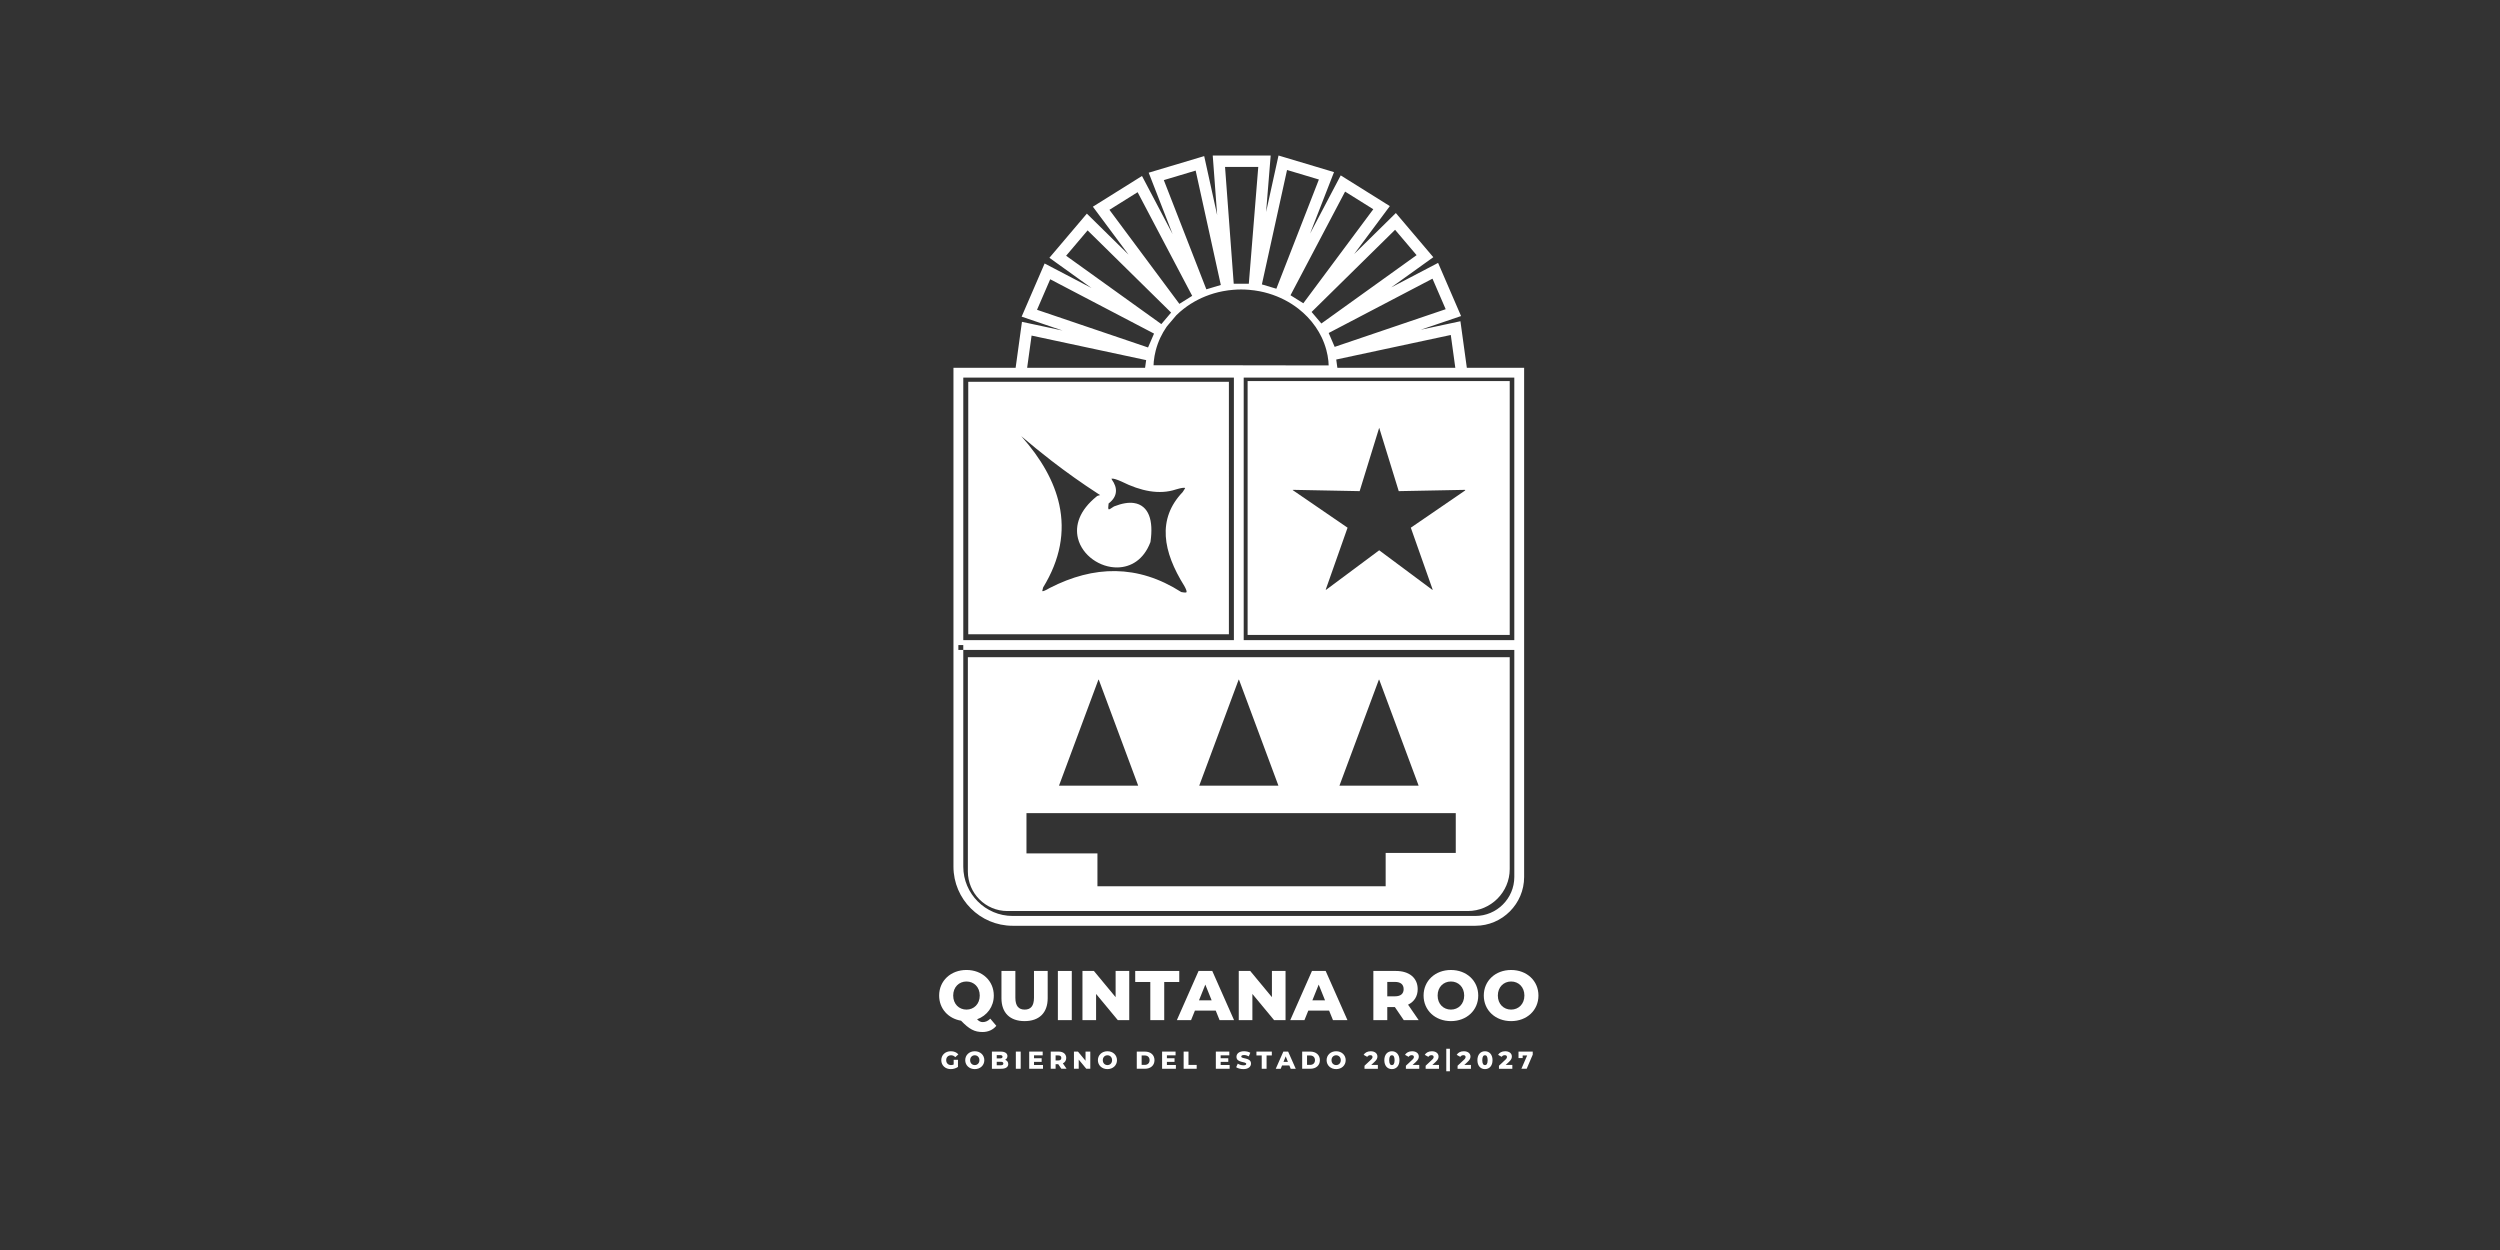
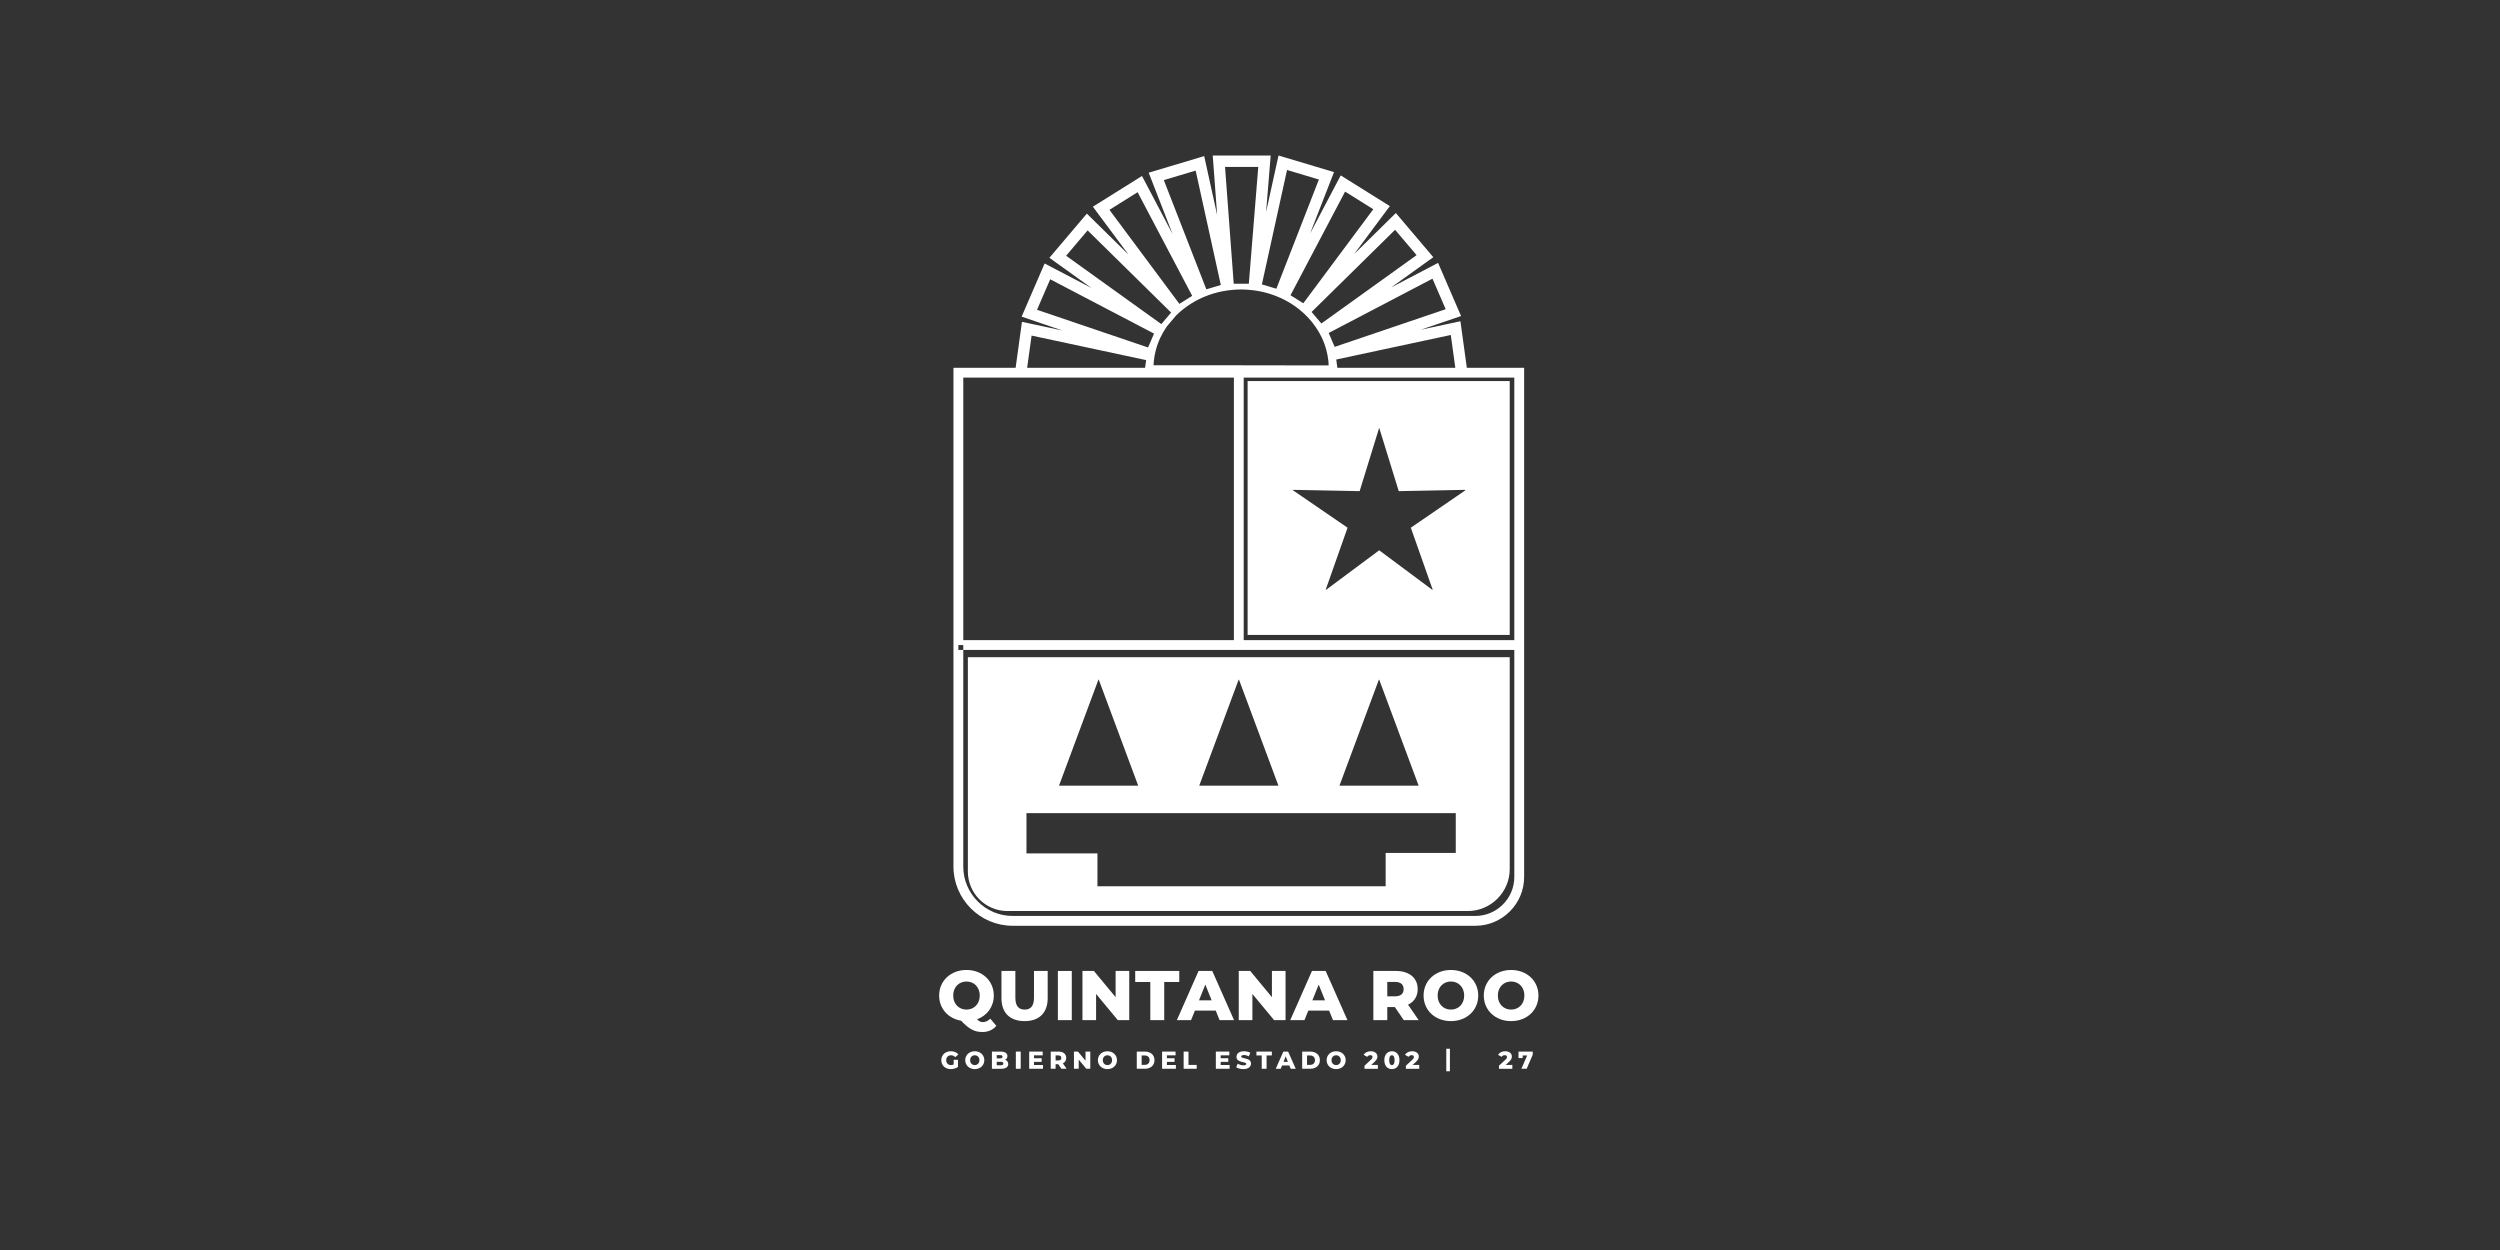
<svg xmlns="http://www.w3.org/2000/svg" version="1.1" id="Capa_1" x="0px" y="0px" width="480px" height="240px" viewBox="0 0 480 240" enable-background="new 0 0 480 240" xml:space="preserve">
  <rect x="0" y="0" width="480" height="240" fill="#333333" stroke="none" />
  <g>
-     <path fill="#FFFFFF" d="M185.905,121.775h50.044V73.303h-50.044V121.775z M201.838,88.427c2.878,2.22,5.868,4.349,8.988,6.371   l0.004,0.002c0.253,0.162,0.395,0.252,0.395,0.253c0,0.019-0.14,0.022-0.452,0.135l-0.102,0.037l-0.081,0.063   c-3.384,2.713-4.223,5.622-3.622,8.066c0.404,1.647,1.47,3.067,2.854,4.063c1.375,0.988,3.072,1.563,4.751,1.531   c2.528-0.049,5.004-1.443,6.292-4.82l0.024-0.063l0.01-0.071c0.291-2.028,0.217-3.763-0.285-5.042   c-0.254-0.649-0.62-1.187-1.103-1.592c-0.489-0.411-1.087-0.677-1.802-0.779c-1.012-0.145-2.261,0.046-3.764,0.635l-0.071,0.028   l-0.061,0.043c-0.553,0.389-0.874,0.563-0.948,0.505c-0.106-0.079-0.112-0.448-0.013-1.12c0.885-0.677,1.321-1.413,1.401-2.199   c0.083-0.802-0.216-1.603-0.792-2.408c-0.028-0.112-0.042-0.167-0.041-0.167c0.329-0.051,0.962,0.134,1.896,0.552   c1.89,0.944,3.709,1.581,5.444,1.858c1.767,0.282,3.438,0.191,5.002-0.328c1.002-0.299,1.612-0.396,1.788-0.274   c0.016,0.01-0.139,0.263-0.478,0.778c-2.461,2.57-3.425,5.422-3.239,8.492c0.182,3.013,1.484,6.213,3.567,9.543   c0.33,0.604,0.491,1.024,0.409,1.181c-0.049,0.096-0.361,0.097-1.011-0.028c-4.205-2.687-8.407-3.954-12.605-4.02   c-4.224-0.066-8.43,1.084-12.62,3.227l-0.031,0.017c-0.824,0.485-1.284,0.671-1.431,0.599c-0.017-0.008,0.043-0.254,0.168-0.698   c3.29-5.37,4.242-10.664,3.106-15.891c-0.968-4.454-3.455-8.84-7.303-13.165C197.957,85.348,199.874,86.909,201.838,88.427" />
    <path fill="#FFFFFF" d="M239.542,121.912h50.325V73.167h-50.325V121.912z M248.234,94.049l12.818,0.249l3.742-12.132   c0.006-0.013,0.013-0.013,0.021-0.001l3.742,12.133l12.604-0.244c0.196-0.015,0.232,0.035,0.083,0.158l-10.367,7.104l4.187,11.865   c0.015,0.08-0.02,0.088-0.089,0.042l-10.17-7.568l-10.183,7.578c-0.069,0.028-0.095,0.007-0.069-0.067l4.179-11.849l-10.504-7.198   C248.193,94.088,248.195,94.065,248.234,94.049" />
    <path fill="#FFFFFF" d="M281.632,70.616l-1.068-7.765l-0.162-1.174l-7.619,1.632l7.741-2.627l-3.942-9.125l-0.469-1.083   l-8.998,4.708l8.081-5.8l-6.429-7.579l-0.764-0.902l-8.005,7.879l6.85-9.208l-8.43-5.273l-0.998-0.625l-5.884,11.17l4.596-11.8   l-9.524-2.848l-1.132-0.339l-2.384,10.842l0.878-10.843h-9.943h-1.182l0.849,11.434l-2.489-11.319l-9.517,2.846l-1.139,0.341   l4.595,11.8l-5.882-11.169l-8.42,5.265l-1.01,0.631l6.85,9.208l-8.004-7.877l-6.425,7.576l-0.767,0.905l8.08,5.799l-8.997-4.708   l-3.941,9.117l-0.471,1.092l7.851,2.664l-7.791-1.668L195,70.616h-10.994h-0.942v54.174v41.603c0,3.122,1.277,5.963,3.335,8.019   c2.058,2.06,4.897,3.336,8.021,3.336h88.852c2.575,0,4.916-1.053,6.613-2.75c1.696-1.696,2.748-4.037,2.748-6.612V124.79V70.616   H281.632z M278.552,64.316l0.867,6.3h-22.645l-0.218-1.588L278.552,64.316z M275.038,53.506l2.534,5.861l-21.316,7.233   l-1.151-2.665L275.038,53.506z M267.857,44.12l4.128,4.869l-18.281,13.122l-1.878-2.214L267.857,44.12z M258.258,36.788   l5.413,3.384l-13.433,18.054l-2.461-1.538L258.258,36.788z M247.112,32.637l6.114,1.829l-8.166,20.969l-2.778-0.831L247.112,32.637   z M241.587,32.054l-1.815,22.426h-2.898l-1.666-22.426H241.587z M236.848,55.639c0.484-0.037,0.973-0.061,1.469-0.06   c0.501,0.001,0.997,0.026,1.488,0.066c0.697,0.056,1.383,0.149,2.052,0.28c1.156,0.225,2.269,0.56,3.323,0.987   c0.48,0.195,0.951,0.408,1.405,0.642c0.975,0.499,1.887,1.083,2.729,1.741c0.61,0.478,1.182,0.994,1.711,1.545   c0.581,0.605,1.109,1.25,1.579,1.933c0.437,0.636,0.823,1.301,1.155,1.994c0.371,0.777,0.67,1.587,0.896,2.424   c0.186,0.694,0.321,1.407,0.398,2.135c0.028,0.276,0.035,0.558,0.047,0.838l-16.857-0.026l-16.761-0.001   c0.011-0.245,0.017-0.49,0.041-0.731c0.071-0.72,0.199-1.424,0.377-2.112c0.223-0.862,0.524-1.697,0.902-2.495   c0.326-0.688,0.708-1.349,1.138-1.98c0.048-0.069,0.099-0.138,0.148-0.207l1.49-1.757l0.283-0.333   c0.437-0.432,0.903-0.836,1.392-1.219c0.857-0.672,1.789-1.266,2.784-1.771c0.451-0.229,0.916-0.44,1.392-0.632   c1.063-0.428,2.183-0.761,3.348-0.984C235.455,55.783,236.145,55.692,236.848,55.639 M223.453,34.581l6.113-1.829l4.831,21.967   l-2.779,0.831L223.453,34.581z M213.01,40.286l5.412-3.384l10.48,19.901l-2.46,1.538L213.01,40.286z M204.694,49.104l4.129-4.869   l16.031,15.778l-1.877,2.214L204.694,49.104z M199.108,59.48l2.533-5.86l19.935,10.43l-1.151,2.664L199.108,59.48z M198.064,64.431   l21.996,4.711l-0.203,1.474h-22.644L198.064,64.431z M184.949,72.5h9.792h14.01h11.955h1.106h15.096v50.407h-51.958V72.5z    M290.748,168.385c0,2.057-0.841,3.926-2.196,5.28c-1.355,1.357-3.226,2.198-5.28,2.198H194.42c-2.604,0-4.971-1.066-6.688-2.784   c-1.718-1.717-2.783-4.085-2.783-6.687V124.79h-0.942v-0.94h0.942v0.94h51.958h0.942h0.942h51.957V168.385z M290.748,122.907   h-51.957V72.5h16.031h1.105h9.904h16.06h8.856V122.907z" />
    <path fill="#FFFFFF" d="M185.83,126.186v41.152c0,2.085,0.853,3.981,2.226,5.354c1.373,1.373,3.27,2.226,5.354,2.226h88.402   c2.216,0,4.229-0.905,5.688-2.364c1.46-1.46,2.366-3.475,2.366-5.691v-40.677h-103.41H185.83z M264.722,130.554   c0.032-0.119,0.07-0.128,0.109,0.001l7.536,20.266c0.006,0.019-0.002,0.027-0.024,0.025h-15.161   c-0.009,0.002-0.011-0.003-0.005-0.009L264.722,130.554z M237.799,130.554c0.034-0.119,0.07-0.128,0.111,0.001l7.538,20.266   c0.005,0.019-0.002,0.027-0.025,0.025h-15.161c-0.009,0.002-0.01-0.003-0.005-0.009L237.799,130.554z M210.875,130.554   c0.034-0.119,0.07-0.128,0.11,0.001l7.538,20.266c0.005,0.019-0.002,0.027-0.025,0.025h-15.161   c-0.009,0.002-0.01-0.003-0.007-0.009L210.875,130.554z M197.082,156.186v-0.062h0.047h82.378v7.645h-13.461v6.397h-55.338v-6.314   h-13.626V156.186z" />
    <path fill="#FFFFFF" d="M191.295,196.958c-0.634,0.768-1.565,1.188-2.643,1.188c-1.538,0-2.55-0.525-4.128-2.171   c-2.481-0.418-4.208-2.334-4.208-4.83c0-2.832,2.226-4.91,5.247-4.91s5.247,2.078,5.247,4.91c0,2.145-1.282,3.856-3.21,4.56   c0.377,0.403,0.701,0.539,1.105,0.539c0.513,0,1.012-0.229,1.43-0.66L191.295,196.958z M185.563,193.843   c1.43,0,2.549-1.065,2.549-2.698c0-1.632-1.12-2.697-2.549-2.697s-2.549,1.065-2.549,2.697   C183.014,192.777,184.133,193.843,185.563,193.843" />
    <path fill="#FFFFFF" d="M192.28,191.656v-5.232h2.671v5.151c0,1.62,0.674,2.268,1.793,2.268c1.106,0,1.781-0.647,1.781-2.268   v-5.151h2.631v5.232c0,2.82-1.646,4.397-4.438,4.397C193.925,196.054,192.28,194.477,192.28,191.656" />
    <rect x="203.111" y="186.424" fill="#FFFFFF" width="2.671" height="9.442" />
    <polygon fill="#FFFFFF" points="216.814,186.424 216.814,195.866 214.616,195.866 210.448,190.835 210.448,195.866    207.832,195.866 207.832,186.424 210.029,186.424 214.198,191.455 214.198,186.424  " />
    <polygon fill="#FFFFFF" points="220.86,188.541 217.961,188.541 217.961,186.424 226.418,186.424 226.418,188.541 223.531,188.541    223.531,195.864 220.86,195.864  " />
    <path fill="#FFFFFF" d="M233.418,194.032h-3.992l-0.742,1.834h-2.726l4.168-9.442h2.63l4.182,9.442h-2.779L233.418,194.032z    M232.636,192.063l-1.214-3.022l-1.214,3.022H232.636z" />
    <polygon fill="#FFFFFF" points="246.825,186.424 246.825,195.866 244.627,195.866 240.458,190.835 240.458,195.866    237.841,195.866 237.841,186.424 240.041,186.424 244.209,191.455 244.209,186.424  " />
    <path fill="#FFFFFF" d="M255.187,194.032h-3.991l-0.742,1.834h-2.725l4.168-9.442h2.631l4.181,9.442h-2.778L255.187,194.032z    M254.405,192.063l-1.215-3.022l-1.214,3.022H254.405z" />
    <path fill="#FFFFFF" d="M267.812,193.357h-1.456v2.509h-2.672v-9.442h4.317c2.577,0,4.195,1.335,4.195,3.494   c0,1.39-0.676,2.414-1.849,2.98l2.038,2.968h-2.862L267.812,193.357z M267.839,188.528h-1.483v2.765h1.483   c1.106,0,1.66-0.512,1.66-1.375C269.499,189.04,268.945,188.528,267.839,188.528" />
    <path fill="#FFFFFF" d="M273.328,191.145c0-2.832,2.226-4.908,5.247-4.908c3.022,0,5.248,2.076,5.248,4.908   c0,2.833-2.226,4.909-5.248,4.909C275.554,196.054,273.328,193.978,273.328,191.145 M281.125,191.145   c0-1.632-1.12-2.697-2.55-2.697c-1.431,0-2.55,1.065-2.55,2.697c0,1.633,1.119,2.698,2.55,2.698   C280.005,193.843,281.125,192.777,281.125,191.145" />
    <path fill="#FFFFFF" d="M284.888,191.145c0-2.832,2.224-4.908,5.246-4.908s5.247,2.076,5.247,4.908   c0,2.833-2.225,4.909-5.247,4.909S284.888,193.978,284.888,191.145 M292.684,191.145c0-1.632-1.119-2.697-2.55-2.697   c-1.429,0-2.548,1.065-2.548,2.697c0,1.633,1.119,2.698,2.548,2.698C291.564,193.843,292.684,192.777,292.684,191.145" />
    <path fill="#FFFFFF" d="M183.106,203.483h0.825v1.368c-0.382,0.271-0.905,0.418-1.385,0.418c-1.051,0-1.819-0.712-1.819-1.714   c0-1.004,0.768-1.716,1.837-1.716c0.617,0,1.116,0.213,1.441,0.604l-0.593,0.537c-0.226-0.25-0.485-0.367-0.801-0.367   c-0.565,0-0.941,0.371-0.941,0.942c0,0.555,0.376,0.94,0.932,0.94c0.174,0,0.34-0.032,0.504-0.108V203.483z" />
    <path fill="#FFFFFF" d="M185.324,203.556c0-0.989,0.777-1.716,1.832-1.716c1.056,0,1.833,0.727,1.833,1.716   c0,0.987-0.777,1.714-1.833,1.714C186.101,205.27,185.324,204.543,185.324,203.556 M188.047,203.556   c0-0.571-0.391-0.942-0.891-0.942c-0.499,0-0.89,0.371-0.89,0.942c0,0.569,0.391,0.94,0.89,0.94   C187.656,204.496,188.047,204.125,188.047,203.556" />
    <path fill="#FFFFFF" d="M193.585,204.298c0,0.571-0.47,0.906-1.356,0.906h-1.781v-3.298h1.686c0.867,0,1.292,0.354,1.292,0.862   c0,0.314-0.161,0.569-0.443,0.715C193.355,203.615,193.585,203.898,193.585,204.298 M191.372,202.579v0.636h0.641   c0.311,0,0.471-0.108,0.471-0.318c0-0.209-0.16-0.317-0.471-0.317H191.372z M192.644,204.195c0-0.226-0.17-0.335-0.49-0.335h-0.782   v0.67h0.782C192.474,204.53,192.644,204.421,192.644,204.195" />
    <rect x="195.041" y="201.905" fill="#FFFFFF" width="0.933" height="3.298" />
    <polygon fill="#FFFFFF" points="200.255,204.481 200.255,205.203 197.607,205.203 197.607,201.905 200.195,201.905    200.195,202.626 198.531,202.626 198.531,203.183 199.997,203.183 199.997,203.88 198.531,203.88 198.531,204.481  " />
    <path fill="#FFFFFF" d="M203.185,204.327h-0.509v0.876h-0.933v-3.298h1.508c0.899,0,1.465,0.467,1.465,1.222   c0,0.484-0.235,0.843-0.645,1.039l0.711,1.037h-1L203.185,204.327z M203.194,202.641h-0.519v0.966h0.519   c0.386,0,0.579-0.179,0.579-0.479C203.773,202.82,203.581,202.641,203.194,202.641" />
    <polygon fill="#FFFFFF" points="209.336,201.906 209.336,205.203 208.569,205.203 207.113,203.447 207.113,205.203    206.199,205.203 206.199,201.906 206.967,201.906 208.423,203.662 208.423,201.906  " />
    <path fill="#FFFFFF" d="M210.796,203.556c0-0.989,0.777-1.716,1.833-1.716c1.055,0,1.832,0.727,1.832,1.716   c0,0.987-0.777,1.714-1.832,1.714C211.573,205.27,210.796,204.543,210.796,203.556 M213.519,203.556   c0-0.571-0.391-0.942-0.89-0.942c-0.5,0-0.891,0.371-0.891,0.942c0,0.569,0.392,0.94,0.891,0.94   C213.128,204.496,213.519,204.125,213.519,203.556" />
    <path fill="#FFFFFF" d="M218.261,201.906h1.56c1.092,0,1.841,0.637,1.841,1.649c0,1.011-0.749,1.648-1.841,1.648h-1.56V201.906z    M219.783,204.458c0.562,0,0.938-0.333,0.938-0.902c0-0.571-0.376-0.906-0.938-0.906h-0.588v1.809H219.783z" />
    <polygon fill="#FFFFFF" points="225.77,204.481 225.77,205.203 223.122,205.203 223.122,201.905 225.709,201.905 225.709,202.626    224.045,202.626 224.045,203.183 225.511,203.183 225.511,203.88 224.045,203.88 224.045,204.481  " />
    <polygon fill="#FFFFFF" points="227.258,201.906 228.19,201.906 228.19,204.464 229.763,204.464 229.763,205.203 227.258,205.203     " />
    <polygon fill="#FFFFFF" points="236.089,204.481 236.089,205.203 233.441,205.203 233.441,201.905 236.028,201.905    236.028,202.626 234.365,202.626 234.365,203.183 235.83,203.183 235.83,203.88 234.365,203.88 234.365,204.481  " />
    <path fill="#FFFFFF" d="M237.346,204.907l0.307-0.688c0.292,0.192,0.706,0.324,1.087,0.324c0.387,0,0.537-0.106,0.537-0.269   c0-0.522-1.875-0.141-1.875-1.366c0-0.587,0.481-1.068,1.46-1.068c0.429,0,0.872,0.1,1.197,0.288l-0.287,0.692   c-0.316-0.169-0.628-0.254-0.915-0.254c-0.391,0-0.533,0.13-0.533,0.295c0,0.505,1.87,0.129,1.87,1.343   c0,0.575-0.48,1.065-1.46,1.065C238.194,205.27,237.657,205.123,237.346,204.907" />
    <polygon fill="#FFFFFF" points="242.25,202.646 241.236,202.646 241.236,201.905 244.19,201.905 244.19,202.646 243.182,202.646    243.182,205.203 242.25,205.203  " />
    <path fill="#FFFFFF" d="M247.554,204.563h-1.395l-0.26,0.641h-0.951l1.455-3.297h0.92l1.459,3.297h-0.97L247.554,204.563z    M247.279,203.875l-0.423-1.057l-0.424,1.057H247.279z" />
    <path fill="#FFFFFF" d="M250.017,201.906h1.559c1.093,0,1.842,0.637,1.842,1.649c0,1.011-0.749,1.648-1.842,1.648h-1.559V201.906z    M251.538,204.458c0.561,0,0.937-0.333,0.937-0.902c0-0.571-0.376-0.906-0.937-0.906h-0.589v1.809H251.538z" />
    <path fill="#FFFFFF" d="M254.708,203.556c0-0.989,0.776-1.716,1.832-1.716c1.057,0,1.833,0.727,1.833,1.716   c0,0.987-0.776,1.714-1.833,1.714C255.484,205.27,254.708,204.543,254.708,203.556 M257.431,203.556   c0-0.571-0.392-0.942-0.891-0.942s-0.89,0.371-0.89,0.942c0,0.569,0.391,0.94,0.89,0.94S257.431,204.125,257.431,203.556" />
    <path fill="#FFFFFF" d="M264.552,204.464v0.74h-2.567v-0.584l1.234-1.154c0.263-0.245,0.301-0.396,0.301-0.532   c0-0.212-0.141-0.34-0.424-0.34c-0.239,0-0.457,0.109-0.589,0.32l-0.692-0.386c0.251-0.416,0.718-0.688,1.366-0.688   c0.759,0,1.281,0.392,1.281,1.004c0,0.32-0.088,0.612-0.561,1.045l-0.621,0.575H264.552z" />
    <path fill="#FFFFFF" d="M265.79,203.556c0-1.089,0.612-1.716,1.456-1.716c0.838,0,1.451,0.627,1.451,1.716   c0,1.088-0.613,1.714-1.451,1.714C266.402,205.27,265.79,204.644,265.79,203.556 M267.76,203.556c0-0.692-0.218-0.951-0.514-0.951   c-0.301,0-0.519,0.259-0.519,0.951s0.218,0.949,0.519,0.949C267.542,204.505,267.76,204.248,267.76,203.556" />
    <path fill="#FFFFFF" d="M272.497,204.464v0.74h-2.565v-0.584l1.232-1.154c0.265-0.245,0.303-0.396,0.303-0.532   c0-0.212-0.143-0.34-0.426-0.34c-0.239,0-0.456,0.109-0.587,0.32l-0.692-0.386c0.249-0.416,0.716-0.688,1.364-0.688   c0.759,0,1.283,0.392,1.283,1.004c0,0.32-0.09,0.612-0.561,1.045l-0.622,0.575H272.497z" />
-     <path fill="#FFFFFF" d="M276.289,204.464v0.74h-2.566v-0.584l1.232-1.154c0.265-0.245,0.303-0.396,0.303-0.532   c0-0.212-0.141-0.34-0.425-0.34c-0.24,0-0.456,0.109-0.588,0.32l-0.691-0.386c0.248-0.416,0.715-0.688,1.363-0.688   c0.759,0,1.283,0.392,1.283,1.004c0,0.32-0.09,0.612-0.561,1.045l-0.621,0.575H276.289z" />
-     <path fill="#FFFFFF" d="M282.421,204.464v0.74h-2.565v-0.584l1.234-1.154c0.263-0.245,0.301-0.396,0.301-0.532   c0-0.212-0.141-0.34-0.426-0.34c-0.239,0-0.456,0.109-0.587,0.32l-0.692-0.386c0.249-0.416,0.716-0.688,1.366-0.688   c0.757,0,1.281,0.392,1.281,1.004c0,0.32-0.09,0.612-0.561,1.045l-0.622,0.575H282.421z" />
-     <path fill="#FFFFFF" d="M283.661,203.556c0-1.089,0.612-1.716,1.454-1.716c0.838,0,1.45,0.627,1.45,1.716   c0,1.088-0.612,1.714-1.45,1.714C284.273,205.27,283.661,204.644,283.661,203.556 M285.629,203.556   c0-0.692-0.217-0.951-0.514-0.951c-0.301,0-0.518,0.259-0.518,0.951s0.217,0.949,0.518,0.949   C285.412,204.505,285.629,204.248,285.629,203.556" />
    <path fill="#FFFFFF" d="M290.368,204.464v0.74H287.8v-0.584l1.234-1.154c0.264-0.245,0.302-0.396,0.302-0.532   c0-0.212-0.141-0.34-0.424-0.34c-0.24,0-0.458,0.109-0.589,0.32l-0.692-0.386c0.249-0.416,0.717-0.688,1.366-0.688   c0.759,0,1.281,0.392,1.281,1.004c0,0.32-0.091,0.612-0.561,1.045l-0.622,0.575H290.368z" />
    <polygon fill="#FFFFFF" points="294.286,201.906 294.286,202.49 293.123,205.203 292.105,205.203 293.217,202.646 292.351,202.646    292.351,203.153 291.554,203.153 291.554,201.906  " />
    <rect x="277.686" y="201.36" fill="#FFFFFF" width="0.697" height="4.325" />
  </g>
</svg>